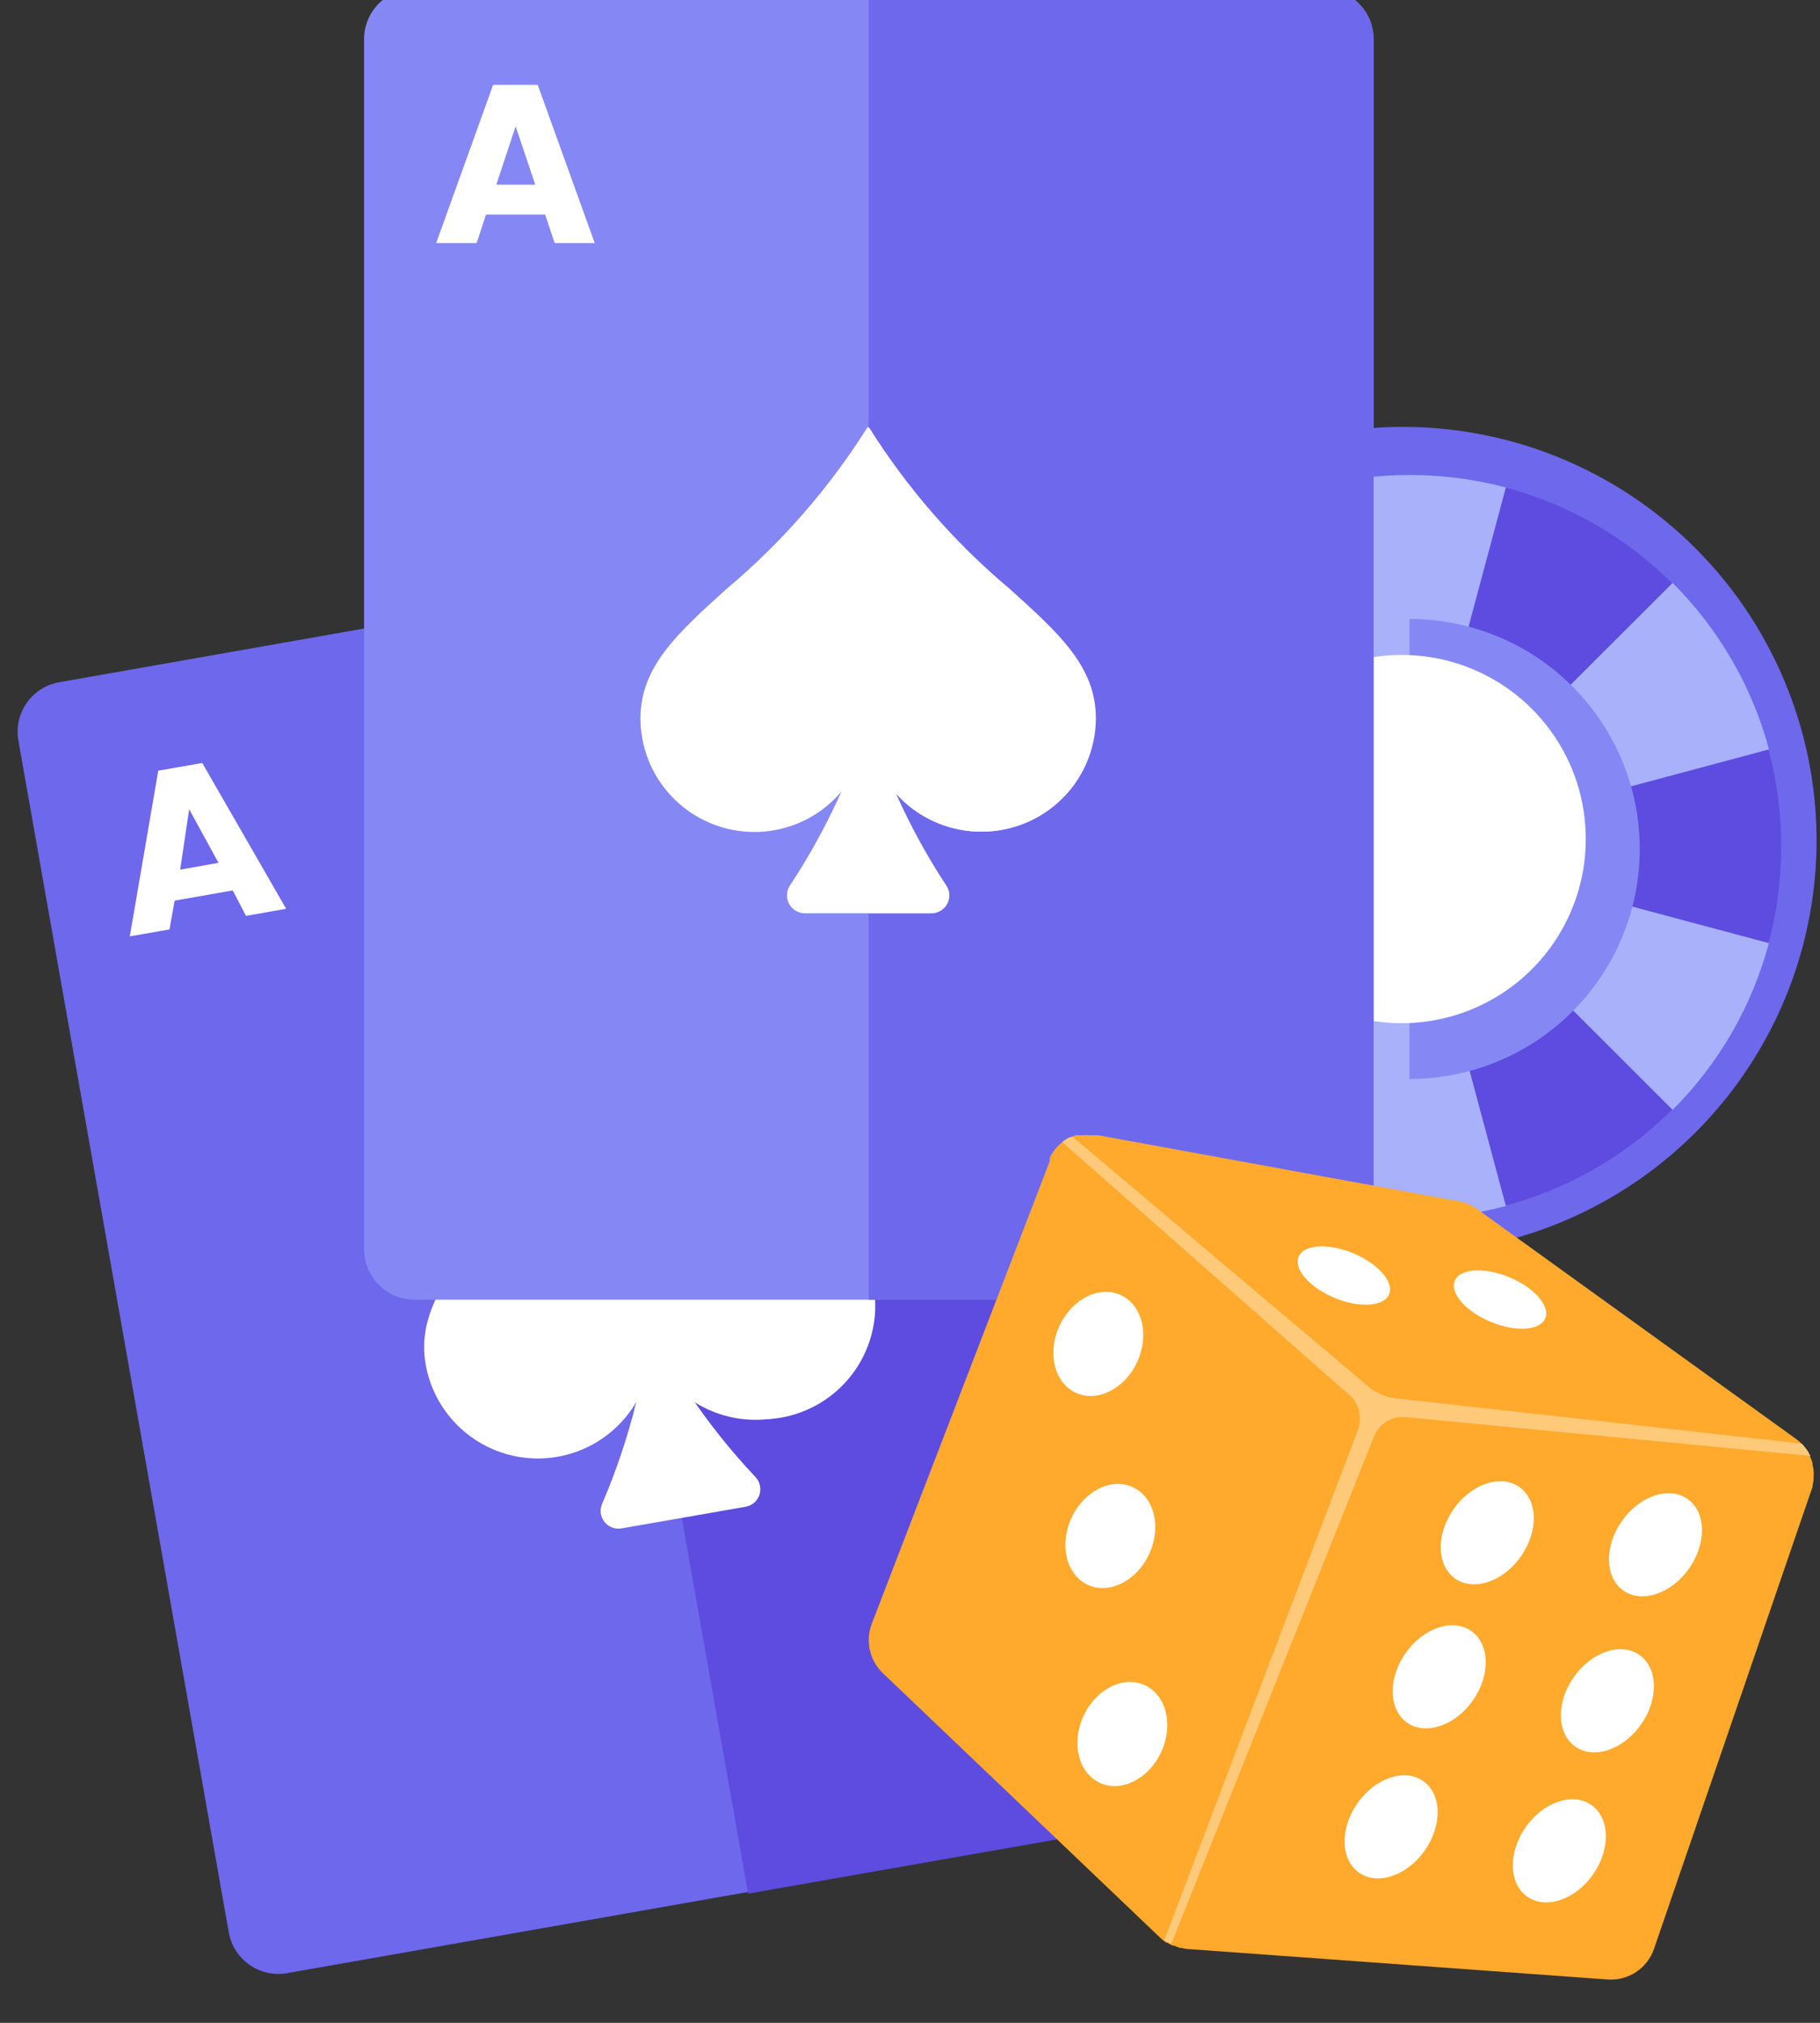
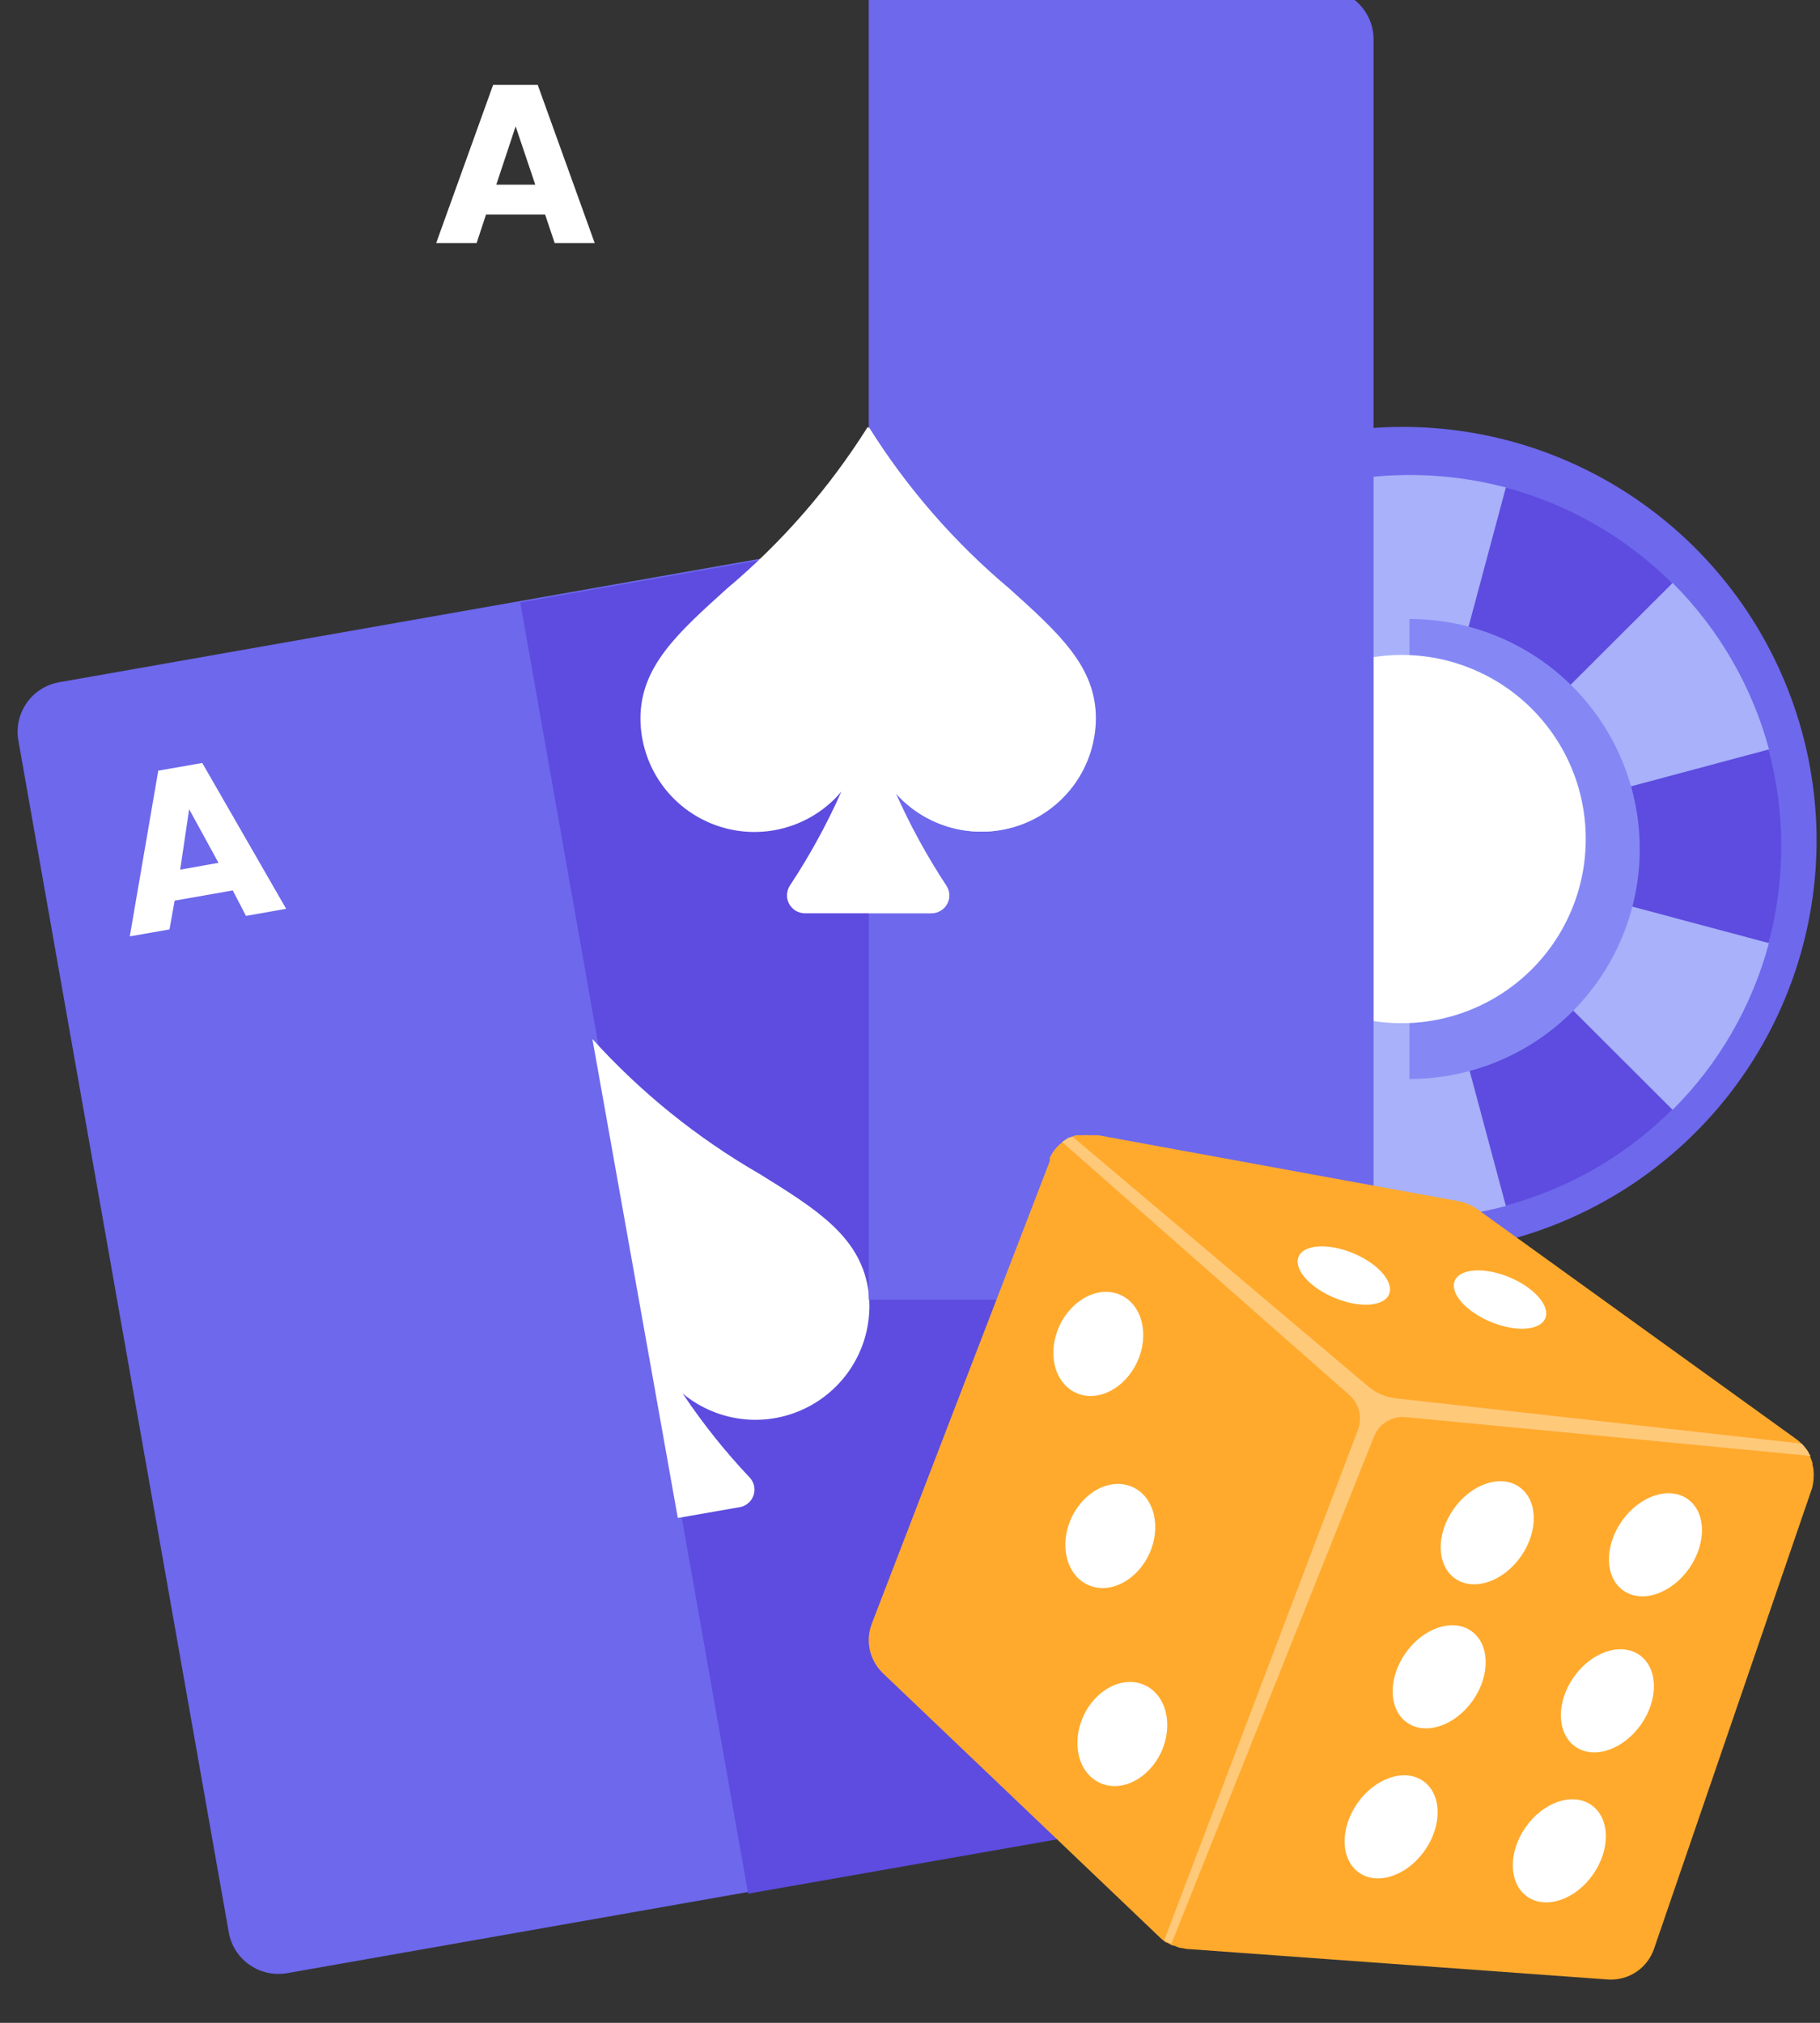
<svg xmlns="http://www.w3.org/2000/svg" width="45" height="50" viewBox="0 0 45 50" fill="none">
  <rect x="0" y="0" width="45" height="50" fill="#333333" stroke="none" />
  <g clip-path="url(#clip0_61_151)">
    <path d="M44.916 20.787C44.912 22.943 44.225 25.043 42.954 26.785C41.683 28.528 39.893 29.825 37.839 30.49C35.785 31.155 33.574 31.154 31.52 30.487C29.467 29.821 27.677 28.523 26.408 26.779C25.138 25.035 24.453 22.935 24.451 20.779C24.449 18.623 25.13 16.522 26.396 14.776C27.663 13.03 29.45 11.729 31.502 11.058C33.554 10.388 35.766 10.383 37.821 11.044C39.883 11.71 41.681 13.012 42.956 14.763C44.23 16.514 44.917 18.623 44.916 20.787Z" fill="#6D68EC" />
    <path d="M44.041 20.927C44.041 23.363 43.072 25.7 41.346 27.423C39.62 29.146 37.28 30.114 34.84 30.114C32.4 30.114 30.06 29.146 28.334 27.423C26.609 25.7 25.639 23.363 25.639 20.927C25.64 20.123 25.744 19.323 25.949 18.546C26.348 17.065 27.111 15.707 28.17 14.595C29.228 13.484 30.548 12.654 32.009 12.182C32.157 12.133 32.308 12.09 32.46 12.048C34.02 11.636 35.66 11.636 37.22 12.048C37.375 12.09 37.523 12.133 37.671 12.182C39.524 12.777 41.14 13.945 42.285 15.516C43.43 17.088 44.045 18.983 44.041 20.927Z" fill="#5D4CDF" />
    <path d="M37.233 12.048L34.853 20.927L32.472 12.048C34.032 11.636 35.673 11.636 37.233 12.048Z" fill="#A8B1F9" />
    <path d="M37.233 29.81C35.674 30.228 34.032 30.228 32.472 29.81L34.853 20.936L37.233 29.81Z" fill="#A8B1F9" />
    <path d="M34.827 20.91L25.936 18.526C26.356 16.969 27.178 15.549 28.32 14.409L34.827 20.91Z" fill="#A8B1F9" />
    <path d="M43.737 23.312C43.32 24.871 42.499 26.293 41.356 27.433L34.849 20.936L43.737 23.312Z" fill="#A8B1F9" />
    <path d="M34.824 20.936L28.317 27.433C27.174 26.293 26.353 24.871 25.936 23.312L34.824 20.936Z" fill="#A8B1F9" />
    <path d="M43.74 18.523L34.849 20.903L41.356 14.409C42.498 15.548 43.32 16.967 43.74 18.523Z" fill="#A8B1F9" />
-     <path d="M40.281 20.985C40.279 22.183 39.898 23.35 39.192 24.319C38.486 25.288 37.49 26.009 36.349 26.379C35.207 26.749 33.978 26.748 32.837 26.378C31.695 26.008 30.701 25.286 29.995 24.317C29.289 23.348 28.908 22.18 28.907 20.982C28.907 19.783 29.285 18.615 29.99 17.645C30.694 16.675 31.688 15.952 32.828 15.579C33.969 15.207 35.199 15.205 36.341 15.573C37.486 15.944 38.484 16.667 39.192 17.639C39.9 18.611 40.281 19.783 40.281 20.985Z" fill="#A8B1F9" />
+     <path d="M40.281 20.985C40.279 22.183 39.898 23.35 39.192 24.319C35.207 26.749 33.978 26.748 32.837 26.378C31.695 26.008 30.701 25.286 29.995 24.317C29.289 23.348 28.908 22.18 28.907 20.982C28.907 19.783 29.285 18.615 29.99 17.645C30.694 16.675 31.688 15.952 32.828 15.579C33.969 15.207 35.199 15.205 36.341 15.573C37.486 15.944 38.484 16.667 39.192 17.639C39.9 18.611 40.281 19.783 40.281 20.985Z" fill="#A8B1F9" />
    <path d="M34.849 15.299C36.359 15.299 37.808 15.898 38.875 16.964C39.943 18.03 40.543 19.477 40.543 20.985C40.543 22.492 39.943 23.939 38.875 25.005C37.808 26.071 36.359 26.67 34.849 26.67" fill="#8588F4" />
    <path d="M39.208 20.741C39.209 21.58 38.976 22.403 38.537 23.119C38.098 23.835 37.469 24.415 36.72 24.796C35.971 25.177 35.131 25.344 34.293 25.277C33.455 25.211 32.651 24.915 31.971 24.421C31.292 23.927 30.762 23.255 30.441 22.479C30.12 21.703 30.02 20.854 30.153 20.025C30.285 19.196 30.645 18.42 31.191 17.782C31.738 17.145 32.451 16.67 33.251 16.412C34.166 16.114 35.152 16.114 36.068 16.412C36.982 16.71 37.778 17.289 38.342 18.067C38.907 18.844 39.21 19.78 39.208 20.741Z" fill="white" />
    <path d="M23.592 12.966L1.465 16.863C0.787 16.982 0.335 17.627 0.454 18.304L5.656 47.762C5.775 48.439 6.422 48.891 7.1 48.772L29.227 44.876C29.905 44.756 30.357 44.111 30.238 43.434L25.036 13.976C24.917 13.299 24.27 12.847 23.592 12.966Z" fill="#6D68EC" />
    <path d="M5.755 22.009L4.318 22.262L4.191 22.973L3.209 23.145L3.913 19.049L5.001 18.859L7.075 22.463L6.082 22.639L5.755 22.009ZM5.402 21.327L4.677 20.002L4.455 21.496L5.402 21.327Z" fill="white" />
    <path d="M25.371 13.963L30.572 43.417C30.629 43.743 30.555 44.078 30.366 44.349C30.176 44.62 29.887 44.804 29.561 44.863L18.498 46.807L12.864 14.891L23.928 12.943C24.254 12.888 24.59 12.964 24.86 13.155C25.131 13.346 25.314 13.636 25.371 13.963Z" fill="#5D4CDF" />
-     <path d="M21.601 31.8C21.698 32.367 21.618 32.949 21.373 33.469C21.128 33.989 20.729 34.421 20.23 34.708C19.732 34.994 19.157 35.122 18.584 35.073C18.011 35.024 17.466 34.801 17.024 34.434C17.517 35.17 18.07 35.864 18.679 36.508C18.733 36.565 18.77 36.635 18.788 36.711C18.805 36.786 18.803 36.865 18.78 36.94C18.757 37.014 18.715 37.081 18.657 37.134C18.6 37.187 18.53 37.223 18.453 37.24L16.904 37.511L15.351 37.781C15.274 37.792 15.196 37.782 15.124 37.752C15.052 37.723 14.989 37.674 14.941 37.612C14.894 37.551 14.864 37.477 14.854 37.4C14.845 37.323 14.856 37.245 14.887 37.173C15.237 36.358 15.52 35.516 15.732 34.655C15.442 35.152 15.006 35.548 14.484 35.789C13.962 36.031 13.378 36.108 12.811 36.008C12.244 35.908 11.721 35.638 11.313 35.232C10.905 34.827 10.631 34.307 10.527 33.741C10.302 32.479 11.059 31.501 12.07 30.225C13.214 28.863 14.137 27.33 14.806 25.682C16 27.001 17.394 28.126 18.936 29.015C20.33 29.877 21.373 30.535 21.601 31.8Z" fill="white" />
    <path d="M21.457 31.811C21.553 32.377 21.473 32.959 21.228 33.479C20.983 33.999 20.584 34.431 20.085 34.718C19.587 35.005 19.013 35.133 18.439 35.084C17.866 35.035 17.322 34.812 16.879 34.444C17.372 35.181 17.925 35.875 18.534 36.519C18.588 36.575 18.625 36.645 18.643 36.721C18.661 36.797 18.658 36.876 18.635 36.95C18.612 37.025 18.57 37.092 18.512 37.144C18.455 37.197 18.385 37.234 18.309 37.25L16.759 37.521L14.647 25.682C15.841 27.001 17.235 28.126 18.777 29.015C20.186 29.887 21.228 30.545 21.457 31.811Z" fill="white" />
-     <path d="M32.717 -0.277H10.248C9.56 -0.277 9.002 0.28 9.002 0.968V30.88C9.002 31.567 9.56 32.125 10.248 32.125H32.717C33.405 32.125 33.963 31.567 33.963 30.88V0.968C33.963 0.28 33.405 -0.277 32.717 -0.277Z" fill="#8588F4" />
    <path d="M13.478 5.303H12.017L11.785 6.007H10.785L12.193 2.097H13.295L14.704 6.007H13.714L13.478 5.303ZM13.235 4.565L12.749 3.123L12.271 4.565H13.235Z" fill="white" />
    <path d="M33.962 0.971V30.88C33.962 31.211 33.831 31.529 33.596 31.763C33.362 31.997 33.044 32.128 32.712 32.128H21.48V-0.277H32.712C33.044 -0.276 33.361 -0.144 33.595 0.09C33.83 0.324 33.961 0.641 33.962 0.971Z" fill="#6D68EC" />
    <path d="M27.071 17.763C27.067 18.338 26.887 18.897 26.555 19.366C26.224 19.835 25.756 20.192 25.216 20.388C24.675 20.584 24.087 20.61 23.532 20.463C22.976 20.315 22.478 20.002 22.106 19.564C22.464 20.375 22.889 21.155 23.378 21.895C23.42 21.96 23.444 22.035 23.448 22.113C23.452 22.19 23.435 22.268 23.399 22.337C23.363 22.405 23.31 22.464 23.244 22.505C23.179 22.547 23.103 22.571 23.025 22.574H19.881C19.803 22.57 19.728 22.546 19.662 22.504C19.597 22.462 19.543 22.403 19.508 22.334C19.472 22.265 19.455 22.188 19.459 22.11C19.463 22.032 19.487 21.957 19.529 21.891C20.017 21.153 20.444 20.376 20.803 19.567C20.432 20.007 19.934 20.322 19.377 20.47C18.82 20.618 18.231 20.592 17.69 20.395C17.148 20.198 16.68 19.841 16.348 19.37C16.017 18.9 15.838 18.339 15.835 17.763C15.835 16.48 16.747 15.654 17.969 14.553C19.332 13.408 20.508 12.058 21.455 10.552C22.399 12.059 23.574 13.409 24.937 14.553C26.159 15.654 27.075 16.477 27.071 17.763Z" fill="white" />
    <path d="M27.096 17.763C27.092 18.338 26.912 18.897 26.581 19.366C26.249 19.835 25.781 20.192 25.241 20.388C24.7 20.584 24.113 20.61 23.557 20.463C23.001 20.315 22.503 20.002 22.131 19.564C22.489 20.375 22.915 21.155 23.402 21.895C23.445 21.96 23.469 22.035 23.473 22.113C23.477 22.19 23.46 22.268 23.424 22.337C23.388 22.405 23.335 22.464 23.269 22.505C23.204 22.547 23.128 22.571 23.05 22.574H21.48V10.552C22.424 12.059 23.599 13.409 24.962 14.553C26.184 15.654 27.1 16.477 27.096 17.763Z" fill="white" />
    <path d="M39.757 48.929L29.394 48.177H29.366C29.315 48.171 29.264 48.162 29.215 48.149H29.183C29.128 48.132 29.074 48.112 29.021 48.089H28.989C28.945 48.068 28.903 48.045 28.863 48.019H28.838C28.792 47.99 28.75 47.957 28.711 47.92L21.831 41.359L21.81 41.338C21.655 41.183 21.549 40.986 21.504 40.772C21.459 40.558 21.477 40.336 21.556 40.132L25.957 28.697C25.958 28.683 25.958 28.669 25.957 28.655V28.634V28.613C25.982 28.564 26.007 28.521 26.035 28.476C26.066 28.429 26.102 28.386 26.141 28.346L26.172 28.314C26.191 28.294 26.211 28.277 26.232 28.261L26.271 28.226C26.281 28.217 26.291 28.209 26.303 28.201C26.346 28.169 26.392 28.14 26.44 28.113H26.468L26.591 28.061H26.637H26.672H26.782C26.838 28.054 26.894 28.054 26.951 28.061C26.965 28.059 26.979 28.059 26.993 28.061H27.134H27.158L36.07 29.692C36.235 29.724 36.391 29.792 36.528 29.889L44.422 35.578C44.463 35.607 44.501 35.64 44.535 35.677L44.56 35.698C44.587 35.727 44.613 35.757 44.637 35.789L44.662 35.821C44.67 35.834 44.68 35.847 44.69 35.86C44.697 35.876 44.707 35.891 44.718 35.905C44.718 35.926 44.743 35.951 44.757 35.976V36.007L44.788 36.085L44.813 36.155C44.815 36.169 44.815 36.183 44.813 36.197C44.826 36.243 44.835 36.29 44.841 36.338V36.362C44.847 36.416 44.847 36.47 44.841 36.524V36.566C44.837 36.62 44.828 36.672 44.817 36.725C44.817 36.767 44.795 36.806 44.782 36.848L40.894 48.177C40.813 48.409 40.658 48.608 40.453 48.744C40.247 48.88 40.003 48.945 39.757 48.929Z" fill="#FFAA2D" />
    <path d="M33.832 34.272C34.026 34.435 34.264 34.536 34.515 34.564L44.541 35.682L44.56 35.698C44.587 35.727 44.613 35.757 44.637 35.789L44.662 35.821C44.67 35.835 44.68 35.848 44.69 35.86C44.697 35.876 44.707 35.892 44.718 35.905C44.718 35.926 44.743 35.951 44.757 35.976V35.986L34.755 35.028C34.59 35.012 34.425 35.05 34.283 35.137C34.142 35.223 34.033 35.353 33.973 35.507L28.966 48.038H28.934C28.89 48.017 28.848 47.994 28.807 47.968H28.783L33.575 35.345C33.632 35.195 33.642 35.032 33.603 34.876C33.564 34.721 33.478 34.581 33.357 34.476L26.265 28.231L26.271 28.226C26.281 28.217 26.291 28.209 26.303 28.201C26.346 28.169 26.392 28.14 26.44 28.114H26.468L26.514 28.094L33.832 34.272Z" fill="#FFC97A" />
    <path d="M37.607 38.468C38.044 37.842 38.025 37.074 37.563 36.753C37.102 36.432 36.374 36.68 35.937 37.306C35.5 37.932 35.52 38.7 35.981 39.02C36.442 39.341 37.17 39.094 37.607 38.468Z" fill="white" />
    <path d="M41.767 38.764C42.203 38.138 42.184 37.371 41.723 37.05C41.262 36.729 40.534 36.976 40.097 37.603C39.66 38.229 39.679 38.996 40.141 39.317C40.602 39.638 41.33 39.391 41.767 38.764Z" fill="white" />
    <path d="M36.419 42.028C36.856 41.401 36.836 40.634 36.375 40.313C35.914 39.992 35.186 40.24 34.749 40.866C34.312 41.492 34.332 42.26 34.793 42.581C35.254 42.901 35.982 42.654 36.419 42.028Z" fill="white" />
    <path d="M40.578 42.621C41.015 41.995 40.995 41.227 40.534 40.906C40.073 40.585 39.345 40.833 38.908 41.459C38.471 42.085 38.491 42.853 38.952 43.174C39.413 43.495 40.141 43.247 40.578 42.621Z" fill="white" />
    <path d="M28.12 33.658C28.425 32.99 28.241 32.252 27.708 32.01C27.175 31.767 26.497 32.112 26.192 32.78C25.887 33.448 26.071 34.186 26.604 34.428C27.136 34.671 27.815 34.326 28.12 33.658Z" fill="white" />
    <path d="M28.417 38.405C28.722 37.737 28.538 36.999 28.005 36.757C27.472 36.514 26.793 36.859 26.488 37.527C26.183 38.195 26.368 38.933 26.901 39.175C27.433 39.418 28.112 39.073 28.417 38.405Z" fill="white" />
    <path d="M28.714 43.3C29.019 42.632 28.835 41.894 28.302 41.652C27.77 41.409 27.09 41.754 26.786 42.422C26.481 43.09 26.665 43.828 27.198 44.07C27.73 44.313 28.409 43.968 28.714 43.3Z" fill="white" />
    <path d="M38.207 32.586C38.334 32.282 37.936 31.827 37.319 31.57C36.701 31.314 36.097 31.353 35.97 31.657C35.843 31.962 36.241 32.417 36.859 32.674C37.477 32.93 38.08 32.891 38.207 32.586Z" fill="white" />
    <path d="M34.345 31.993C34.472 31.688 34.074 31.233 33.456 30.976C32.839 30.72 32.235 30.759 32.108 31.064C31.981 31.369 32.379 31.824 32.997 32.08C33.614 32.337 34.218 32.297 34.345 31.993Z" fill="white" />
    <path d="M35.23 45.736C35.667 45.11 35.648 44.342 35.187 44.022C34.726 43.701 33.998 43.948 33.561 44.574C33.124 45.2 33.143 45.968 33.604 46.289C34.066 46.61 34.794 46.362 35.23 45.736Z" fill="white" />
    <path d="M39.39 46.33C39.827 45.703 39.807 44.936 39.346 44.615C38.885 44.294 38.157 44.541 37.72 45.167C37.283 45.794 37.303 46.561 37.764 46.882C38.225 47.203 38.953 46.956 39.39 46.33Z" fill="white" />
  </g>
  <defs>
    <clipPath id="clip0_61_151">
      <rect width="45" height="50" fill="white" />
    </clipPath>
  </defs>
</svg>